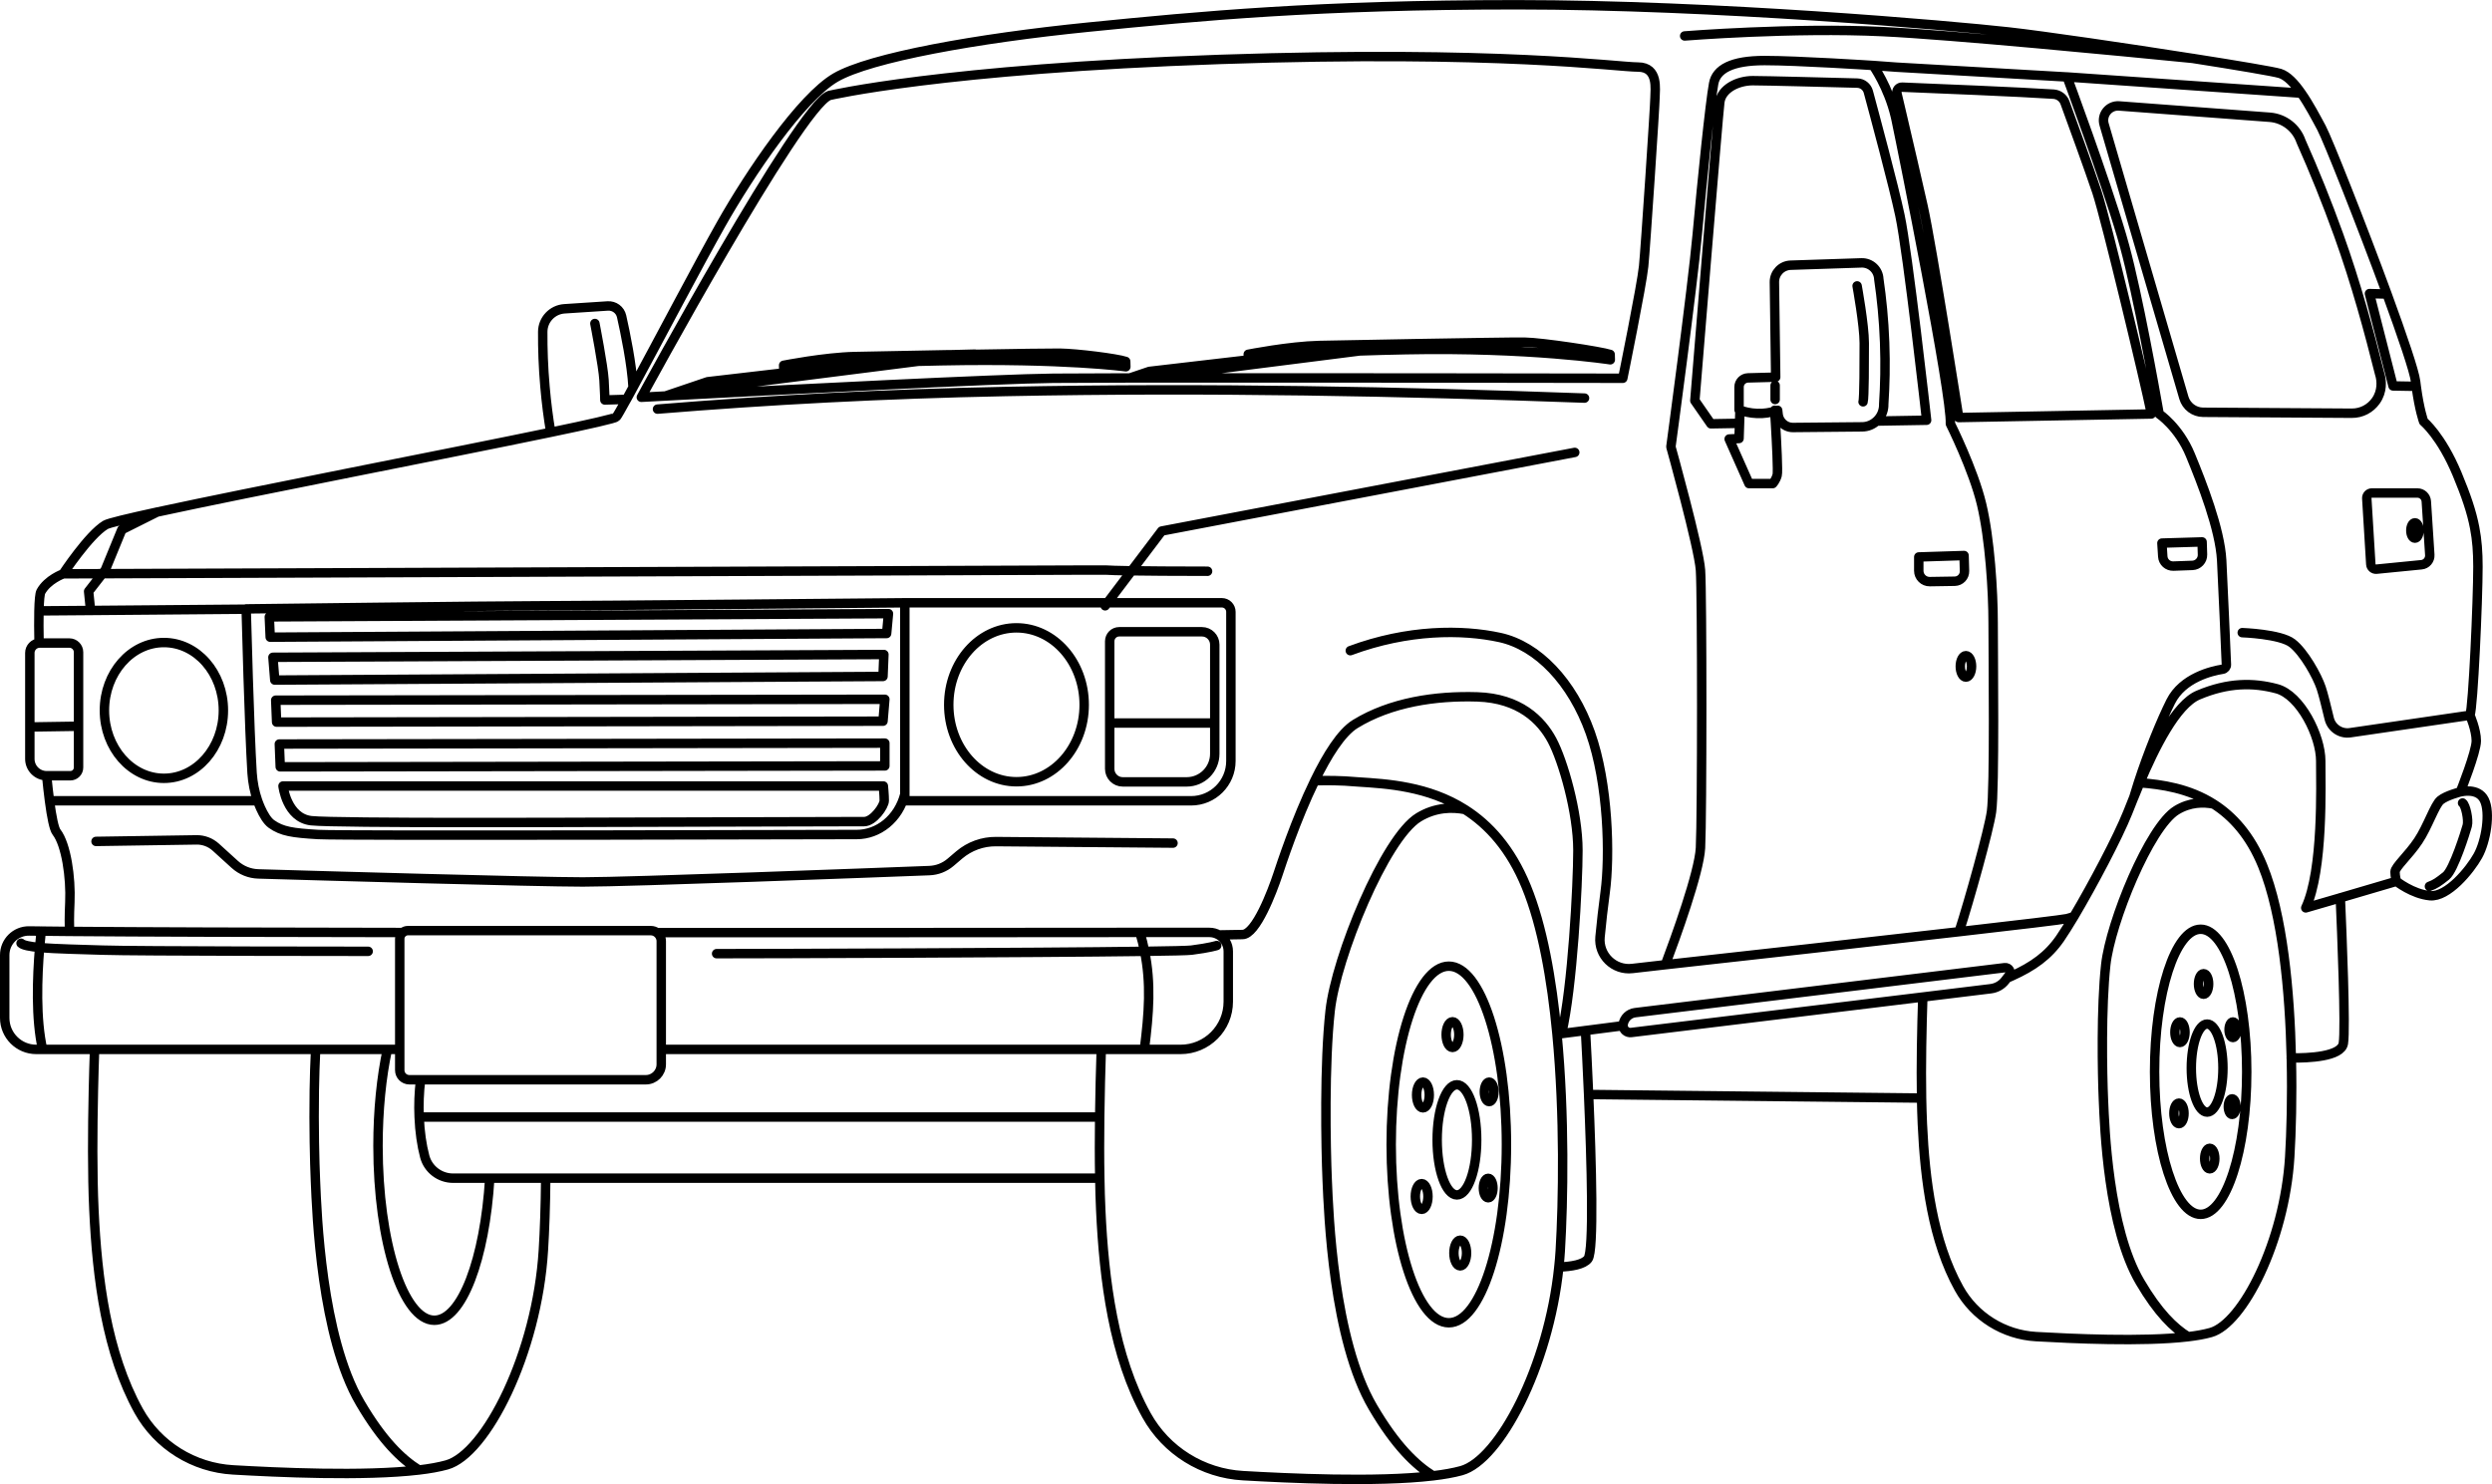
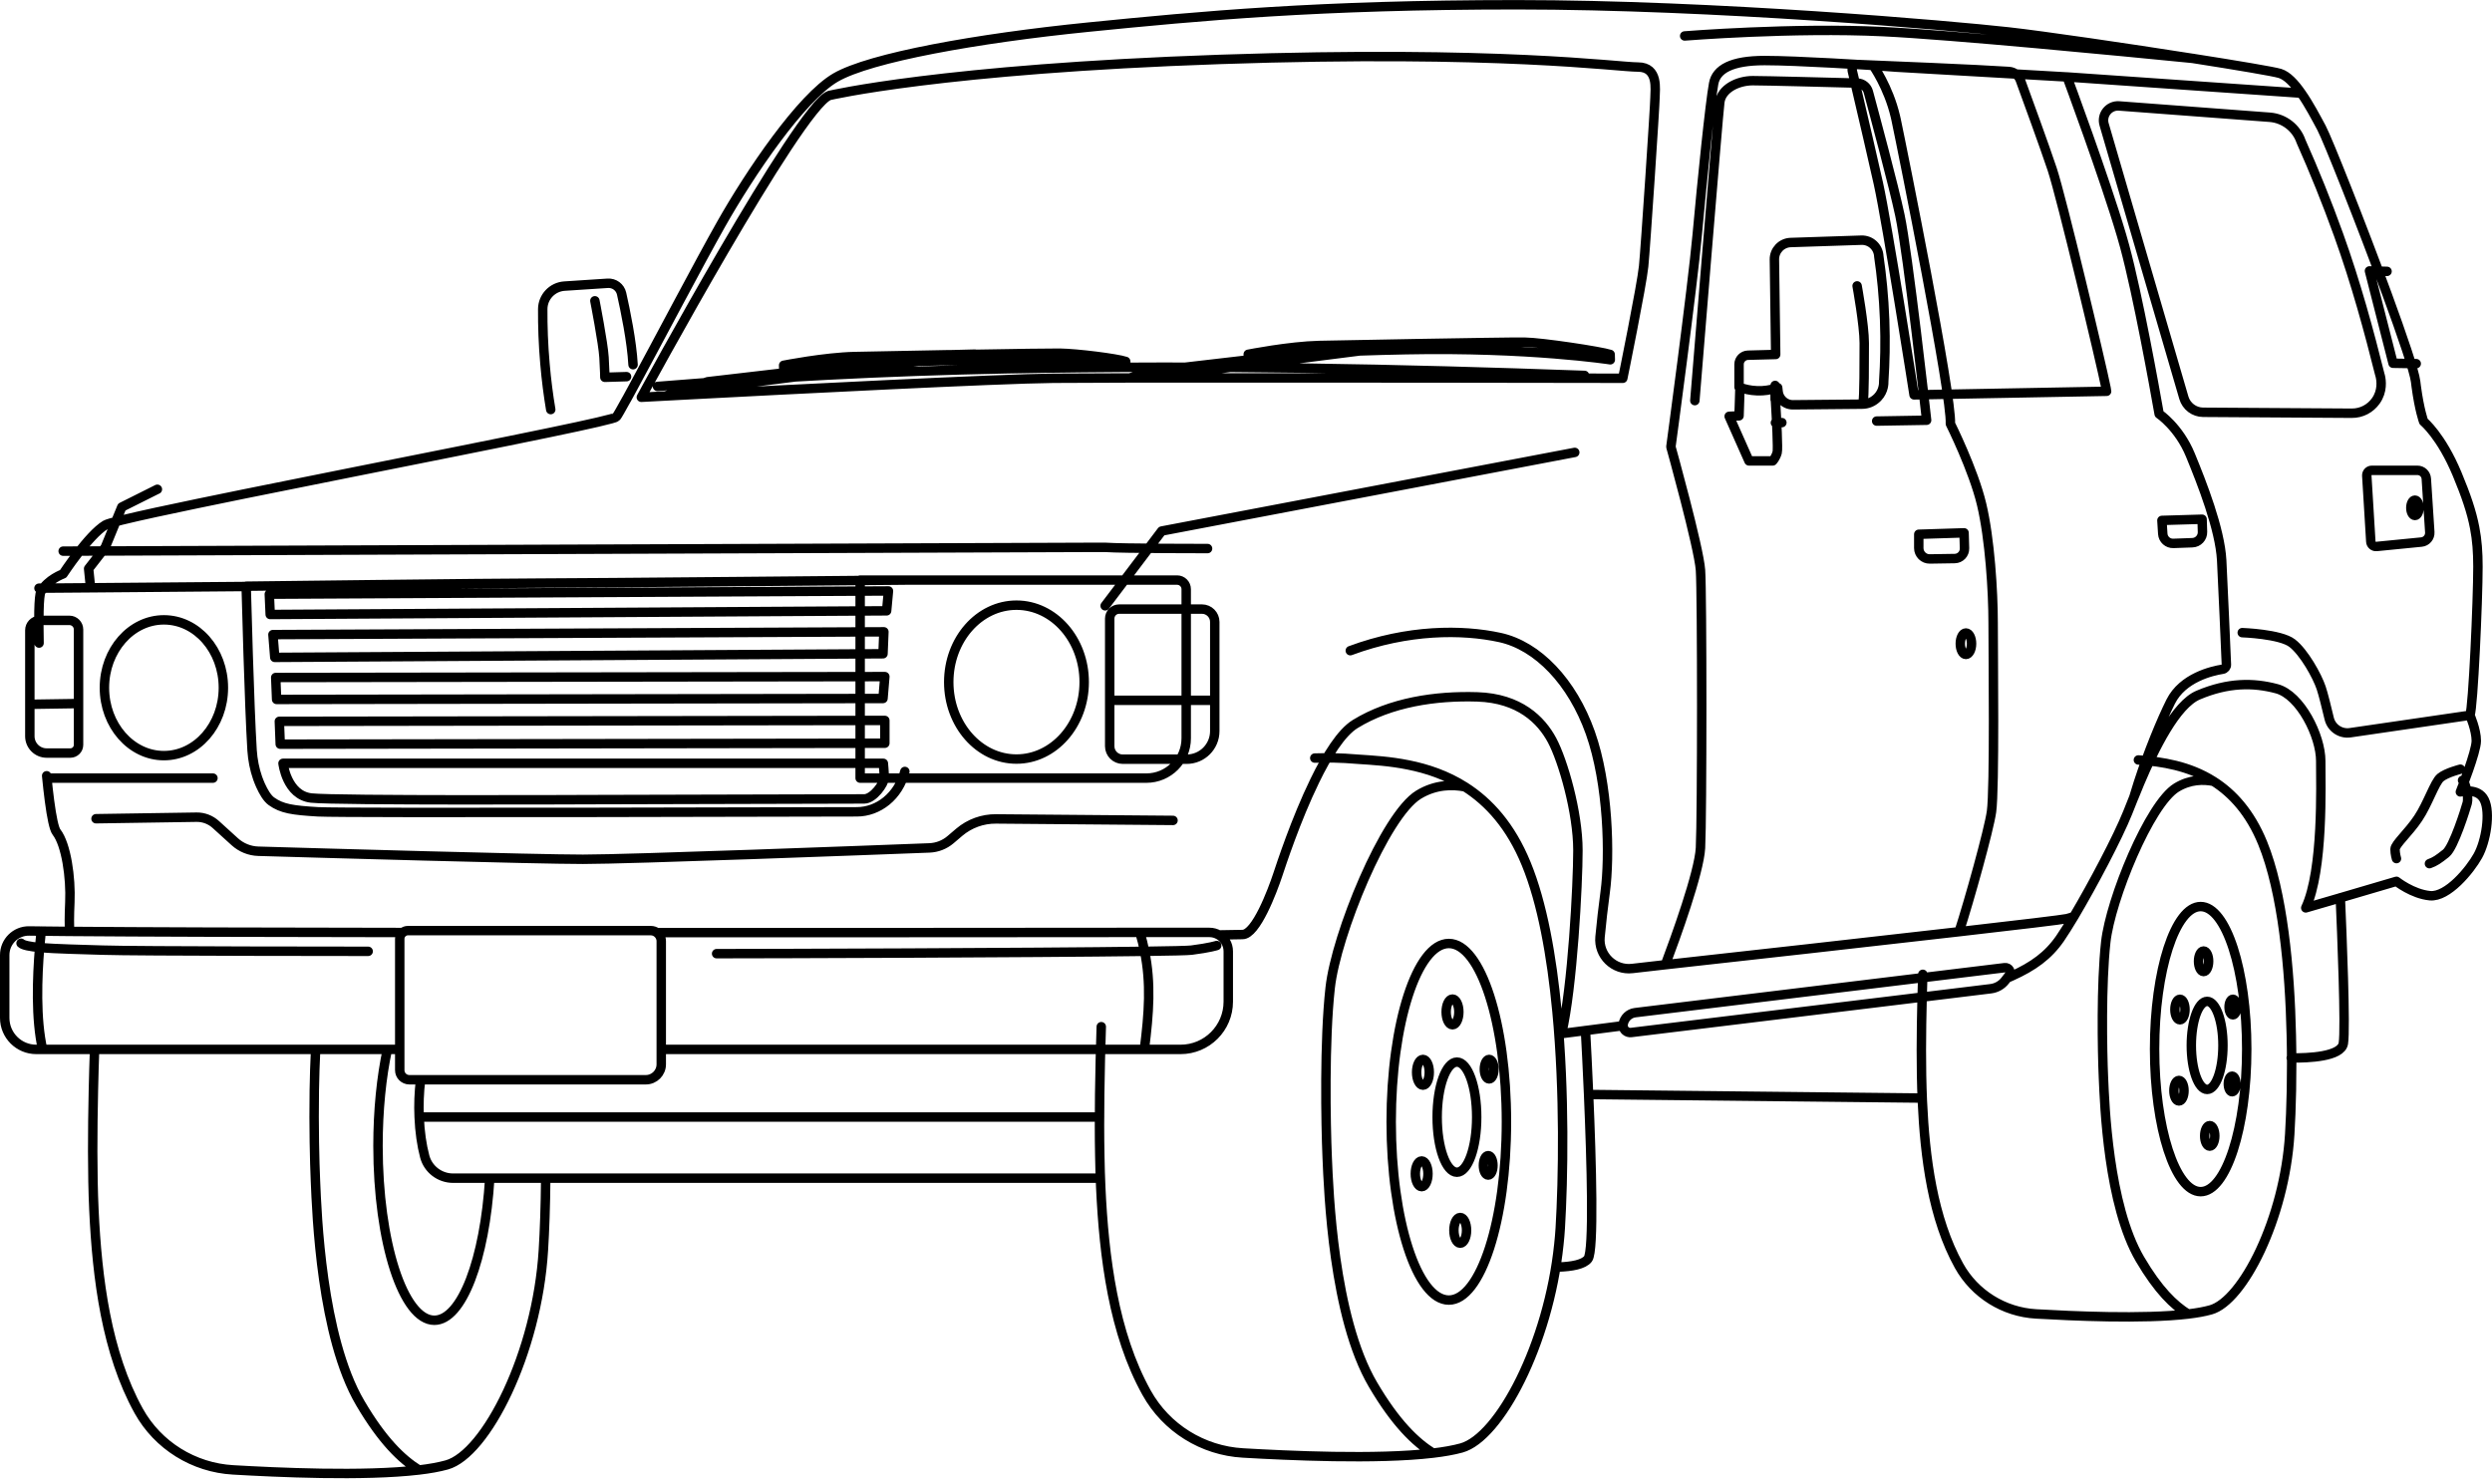
<svg xmlns="http://www.w3.org/2000/svg" id="_レイヤー_2" data-name="レイヤー 2" viewBox="0 0 501.9 298.95">
  <defs>
    <style>
      .cls-1 {
        fill: none;
        stroke: #000;
        stroke-linecap: round;
        stroke-linejoin: round;
        stroke-width: 1.9px;
      }
    </style>
  </defs>
  <g id="layer">
-     <path id="path" class="cls-1" d="m132.32,187.86c38.55.01,76.04-.02,97.26-.04,6.15,0,10.93,0,13.98,0,.7,0,1.35.18,1.92.51,1.14.65,1.9,1.89,1.9,3.3v10.14c0,5.31-4.3,9.62-9.62,9.62h-104.58m-52.07-23.55c-28.11-.03-52.81-.1-67.11-.22-2.14-.01-4.05-.04-5.7-.06-.89-.01-1.7-.02-2.43-.03-2.71-.04-4.92,2.14-4.92,4.85v12.66c0,3.51,2.84,6.35,6.35,6.35h73.21m-66.51-23.77c-.04-1.14-.06-3.08.07-5.89.22-4.93-.73-11.61-2.69-14.12-.49-.63-.97-2.96-1.41-6.29-.2-1.5-.39-3.21-.57-5.05m317.5,50.35h-.04c-2.74.36-5.27.68-7.52.97-1.79.23-3.41.44-4.83.62,2.19-9.22,3.29-30.07,3.29-36.92,0-7.66-3.01-18.05-5.2-22.16-2.19-4.1-6.57-8.47-15.04-8.75-8.48-.27-17.51,1.1-24.62,5.47-2.81,1.73-5.66,6.31-8.14,11.43-3.82,7.84-6.79,16.95-7.45,18.93-1.09,3.28-4.38,12.04-7.11,12.04-.97,0-2.8.03-4.76.08m158.75,8.7c.32-.13.65-.27.96-.42,4.28-1.94,7.31-4.08,9.73-7.59.76-1.11,1.72-2.64,2.78-4.41,3.78-6.37,8.84-15.95,10.82-20.89.35-.89.77-1.94,1.24-3.11h.01c.37-.93.77-1.91,1.2-2.93,2.95-6.96,7.28-15.78,11.78-17.67,6-2.54,11.07-2.54,15.81-1.27s8.85,9.49,8.85,14.55c0,4.74.55,21.98-3.02,29.59,2.48-.72,4.84-1.41,6.98-2.03,6.69-1.96,11.29-3.32,11.29-3.32,0,0,3.22,2.57,6.76,2.9,3.54.32,8.04-5.15,9.65-8.05,1.61-2.89,2.57-8.68,1.28-11.25-1.25-2.52-4.67-1.65-4.82-1.61.1-.25,3.21-8.08,3.21-10.29s-1.28-5.15-1.28-5.15c.64-1.61,1.61-23.15,1.61-29.91,0-2.94-.18-5.39-.66-7.86-.61-3.2-1.71-6.44-3.52-10.79-3.22-7.72-6.76-10.61-6.76-10.61,0,0-.85-2.28-1.49-7.08-.04-.31-.07-.63-.12-.96-.24-2.05-2.69-9.24-5.76-17.63-5.14-13.99-12.01-31.3-13.21-33.51-1.04-1.92-2.46-4.67-4.06-6.95-1.35-1.95-2.83-3.54-4.3-3.99-1.29-.39-8.53-1.61-17.46-3.01h-.02c-13.27-2.09-30.28-4.58-37.2-5.35-11.58-1.29-59.17-5.47-99.05-5.47s-63.69,2.25-86.2,4.5c-22.51,2.26-44.02,6.13-50.97,10.16-6.94,4.04-17.26,19.28-23.08,29.59-4.25,7.51-12.89,23.94-17.71,32.83-.48.89-.92,1.69-1.31,2.41h-.01c-1.09,1.98-1.82,3.27-2.05,3.54-.25.3-5.37,1.46-13.21,3.09-20.69,4.31-60.32,11.96-79.22,16.06h-.02c-5.92,1.29-9.81,2.22-10.44,2.6-3.36,2.01-8.52,9.86-8.52,9.86,0,0-3.13,1.12-4.48,3.59-.21.39-.34,1.78-.39,3.87-.04,1.74-.03,3.96.02,6.48m443.73-2.1s7.69.26,10.07,2.12c2.39,1.85,5.03,6.62,5.83,9.01.43,1.29,1.09,3.97,1.61,6.16.45,1.91,2.28,3.15,4.22,2.87l24.13-3.52m-79.76,40.53c-.44.16-.9.31-1.37.43-.8.2-9.68,1.26-21.75,2.64-9.05,1.04-19.89,2.27-30.44,3.45s-20.81,2.32-28.72,3.2c-2.56.29-4.78.54-6.66.76-3.7.44-6.86-2.65-6.5-6.36.27-2.8.62-6.03,1.03-8.99.99-7.28.66-21.85-2.98-32.11-3.65-10.27-10.6-17.55-18.21-19.21-7.62-1.66-18.55-1.66-30.14,2.65m56.56,76.92l58.74-7.15,13.68-1.67c1.16-.14,2.22-.74,2.93-1.67l.36-.47.25-.33.16-.21c.53-.69-.03-1.67-.88-1.56l-74.43,9.06c-1.23.15-2.21,1.1-2.41,2.32-.02.1-.03.21-.02.31.04.82.77,1.47,1.62,1.37Zm66.06-20.31c2.05-6.32,5.99-20.45,6.52-24.16.66-4.64.33-31.79.33-38.08s-.66-16.89-2.32-23.84c-1.65-6.95-6.29-16.23-6.29-16.23.33-5.62-9.6-54.96-10.93-61.25l-.15-.66c-1.4-5.95-4.48-10.27-4.48-10.27,0,0-15.23-.99-21.86-.99s-9.72,1.71-10.26,4.64c-.74,3.99-2.32,19.53-3.31,30.46-1,10.92-5.3,42.71-5.3,42.71,0,0,5.63,20.2,5.96,24.84.33,4.63.33,49.66,0,55.95-.26,4.97-5.06,18.18-7.07,23.53m94.34-33.72s.01-.01.01-.01c.28-.96.58-1.94.91-2.94,1.96-6.05,4.63-12.57,6.51-16.32,2.41-4.83,8.3-6.19,10.46-6.53.45-.07.78-.47.76-.93-.14-3.31-.67-15.6-.95-21.02-.34-6.29-3.98-15.56-6.3-21.19s-6.29-8.28-6.29-8.28c0,0-.05-.27-.14-.77-.72-4.09-4.16-23.27-6.81-33-.19-.68-.39-1.42-.62-2.19-3.4-11.55-10.97-31.92-10.97-31.92l-34.44-1.98-4.63-.34m-145.47,62.95c-1.43-.01-2.81-.01-4.14,0h-.9c-6.39.01-11.5.03-14.61.06-11.08.11-53.41,2.27-72.96,3.3-1.95.1-3.67.19-5.11.27m97.73-3.63c34.34-.05,95.04.06,95.04.06,0,0,3.82-18.73,4.2-22.55s2.29-32.5,2.29-34.03.77-6.11-3.43-6.11-27.92-3.45-84.11-1.54c-56.21,1.92-78.76,7.27-78.76,7.27-6.12,2.29-37.86,60.79-37.86,60.79,0,0,1.81-.1,4.89-.26M463.49,18.77l-47.16-3.27m25.4-3.73h-.02c-14.91-1.48-48.54-4.73-62.43-5.4-18.09-.88-39.98.87-39.98.87m100.54,72.89c.51,1.72,2.09,2.91,3.88,2.92l29.91.19c2.05.02,3.79-.98,4.86-2.47,1.42-1.98,1.12-4.13.91-5.01-.05-.2-.09-.34-.11-.39-2.11-8.46-4.81-18.42-8.28-28.05-2.42-6.72-4.97-13-7.57-18.83-.94-2.74-3.42-4.65-6.3-4.87l-30.35-2.28c-2.03-.15-3.59,1.78-3.01,3.73l6.28,21.54,9.78,33.52Zm-80.96,5l-1.3.02m20.39-.33l10.06-.17s-3.77-33.75-5.38-41.29c-1.32-6.18-5.06-20.05-6.36-24.88-.28-1-1.17-1.71-2.21-1.74-4.9-.13-18.56-.49-21.06-.49-3.05,0-6.28,1.62-6.64,4.31s-5.03,60.14-5.03,60.14l3.24,4.67,5.76-.1m36.97-43.71c1.79,8.08,7.18,42.55,7.18,42.55l38.78-.72c0-.07-.04-.28-.1-.61-1-5.05-9-38.53-10.85-44.09-1.57-4.7-5.06-14.26-6.43-18.01-.36-.97-1.26-1.64-2.29-1.71-5.98-.41-25.18-1.2-30.49-1.41-.69-.03-1.21.61-1.06,1.28.23,1,.59,2.5,1.01,4.3,1.27,5.39,3.13,13.42,4.25,18.42Zm-205.08,79.86v39.89h57.65c4.43,0,8.02-3.59,8.02-8.02v-30.04c0-1.01-.82-1.83-1.82-1.83h-63.85Zm-130.35,39.89H9.97m-2.12-38.26l10.39-.08,31.34-.26m193.63-7.64s-17.39,0-20.52-.24h-3.61s-198.46.73-198.46.73l-7.9.03m18.98-12.46h-.02l-7.15,3.58-3.33,8.12-.58.73-2.77,3.56.39,3.85m1.1,46.52l20.25-.31c1.43-.02,2.81.51,3.87,1.47l3.82,3.47c1.31,1.19,2.99,1.87,4.75,1.92,11.51.34,55.91,1.62,65.38,1.62s58.31-1.85,69.77-2.29c1.57-.06,3.06-.64,4.26-1.66l1.76-1.5c2.07-1.75,4.7-2.71,7.41-2.68l35.64.3m-54.01-48.41s-65.44.61-73.93.61-58.73.62-58.73.62v.06c.04,1.33.63,24.18,1.19,33.02.13,1.9.49,3.78,1.12,5.58.18.49.37.98.58,1.45.6,1.33,1.35,2.61,2.2,3.22,2.12,1.51,4.24,1.81,9.39,2.12,5.16.3,103.66,0,108.51,0,4.32,0,8.41-3.14,9.67-8.13m22.48-33.5c-7.53,0-13.64,6.94-13.64,15.5s6.11,15.5,13.64,15.5,13.64-6.94,13.64-15.5-6.1-15.5-13.64-15.5Zm-171.71,2.96c-6.61,0-11.98,6.12-11.98,13.67s5.37,13.68,11.98,13.68,11.98-6.12,11.98-13.68-5.36-13.67-11.98-13.67Zm-17.19,1.95c0-1.02-.83-1.85-1.85-1.85h-5.97s-.09,0-.13.01c-1.03.06-1.86.92-1.86,1.98v21.35c0,1.87,1.52,3.39,3.39,3.39h4.76c.92,0,1.66-.74,1.66-1.66v-23.22Zm0,14.91l-7.2.11-2.6.04m238.64-16.59c0-1.43-1.16-2.59-2.58-2.59h-16.67c-1.06,0-1.91.86-1.91,1.92v25.7c0,1.44,1.17,2.62,2.62,2.62h12.88c3.13,0,5.66-2.54,5.66-5.66v-21.99Zm0,15.79h-21.16m-169.26-21.38l.18,4.09,124.15-.74.37-4-124.7.65Zm.73,8.14l.37,4.59,122.5-.73.18-4.42-123.05.56Zm.56,8.64l.18,4.42,122.13-.19.37-4.41-122.68.18Zm.73,8.83l.18,4.6,121.77-.19v-4.59l-121.95.18Zm.74,8.46s.73,6.44,5.7,6.99c4.96.55,56.83.32,56.83.32,0,0,52.68-.14,54.52-.14s4.04-3.12,4.04-4.23-.18-2.94-.18-2.94H57Zm262.13-78.14c-36.64-1.33-74.92-2.15-116.6-1.33-24.46.48-47.86,1.73-70.11,3.55m363.11,77.1s-2.84.72-4.01,1.69c-1.17.98-2.53,5.26-4.48,8.18-1.95,2.93-4.67,5.26-4.67,6.24s.29,1.9.29,1.9m6.64,1.02c1.15-.42,1.77-.84,3.34-2.09,1.56-1.25,3.96-8.97,4.27-10.11.32-1.15-.31-4.17-.94-4.59m-109.52-49.56v2.78c0,1.22,1,2.21,2.22,2.19l5.03-.08c1.11-.02,1.99-.94,1.96-2.05l-.09-3.13-9.12.29Zm48.97-2.79l.17,2.7c.07,1.12,1.02,1.97,2.14,1.93l3.83-.14c1.16-.04,2.07-1.02,2.03-2.18l-.08-2.55-8.09.24Zm45.34-50.17l-3.54-.09,4.12,16.13.63,2.47,4.67.08m-366.83-12.66s1.67,8.54,1.84,11.39.17,4.02.17,4.02l4.36-.13h.01m1.31-2.41c-.25-4.65-1.56-11-2.31-14.32-.29-1.29-1.48-2.17-2.8-2.08-2.9.19-5.81.38-8.71.57-2.44.16-4.35,2.18-4.37,4.62-.02,3.45.1,7.15.45,11.07.28,3.25.68,6.32,1.16,9.18m242.96-3.79c1.45.06,2.67-.18,3.55-.44.22-.06.42-.13.6-.19l.09.8c.07.65.35,1.23.76,1.68.56.62,1.36.99,2.25.98l13.89-.13c1.14,0,2.17-.45,2.94-1.17.07-.06.14-.13.21-.2,1.27-1.32,1.23-2.93,1.22-3.21.25-3.76.35-7.92.18-12.43-.17-4.65-.61-8.92-1.17-12.74-.07-1.88-1.65-3.35-3.52-3.28l-14.24.47c-1.84.06-3.29,1.58-3.27,3.42l.26,19.13-5.58.15c-1,.03-1.8.84-1.8,1.84v4.59l.18.06c.82.3,2.01.62,3.45.67Zm-3.45-.73v.06l-.08,2.66-.1,3.06-1.99.1,3.99,8.98h4.78s.6-.6.9-1.7c.19-.7-.11-6.49-.35-10.56-.05-.88-.1-1.66-.15-2.31,0-.07-.01-.13-.01-.2m119.26,17.75l.81,13.27c.03.6.56,1.05,1.15.99l9.04-.89c1.01-.09,1.76-.98,1.69-1.99l-.7-10.78c-.07-.95-.85-1.68-1.79-1.68h-9.19c-.58,0-1.04.49-1.01,1.08Zm-80.74,31.68c-.62,0-1.13.97-1.13,2.16s.51,2.17,1.13,2.17,1.14-.97,1.14-2.17-.51-2.16-1.14-2.16Zm90.44-26.76c-.46,0-.83.7-.83,1.55s.37,1.55.83,1.55.82-.7.82-1.55-.37-1.55-.82-1.55Zm-99.12,95.52c-.21,6.27-.37,13.72-.25,20.36.03,1.81.09,3.55.16,5.2.52,11.34,2.07,23.59,7.38,33.14,3.16,5.69,9.04,9.34,15.53,9.71,7.07.4,21.49,1.1,30.6.02,1.75-.21,3.3-.48,4.57-.84,6.46-1.79,14.88-18.4,15.91-35.38.3-4.92.51-12.07.32-19.93-.3-13.4-1.74-28.85-5.78-38.73-2.51-6.14-6.05-9.99-9.87-12.42-5-3.18-10.49-3.95-14.86-4.29-.1,0-.19-.01-.29-.02m15.15,4.31c-2.05-.41-4.76-.4-7.47,1.25-5.46,3.33-13.3,22.56-14.25,31.11-.95,8.55-.71,21.85-.47,27.32.24,5.46.95,25.65,7.36,36.57,3.66,6.24,6.85,9.3,9.68,11.05m2.54-82.08c-5.12,0-9.28,12.86-9.28,28.71s4.16,28.72,9.28,28.72,9.28-12.86,9.28-28.72-4.16-28.71-9.28-28.71Zm1.31,19.1c-1.76,0-3.19,3.97-3.19,8.87s1.43,8.87,3.19,8.87,3.18-3.97,3.18-8.87-1.43-8.87-3.18-8.87Zm.52,25.02c-.56,0-1.02.93-1.02,2.08s.46,2.07,1.02,2.07,1.02-.93,1.02-2.07-.45-2.08-1.02-2.08Zm-1.24-35.17c-.56,0-1.02.93-1.02,2.07s.46,2.08,1.02,2.08,1.02-.93,1.02-2.08-.45-2.07-1.02-2.07Zm-4.76,9.72c-.56,0-1.02.93-1.02,2.08s.46,2.07,1.02,2.07,1.02-.93,1.02-2.07-.45-2.08-1.02-2.08Zm-.2,16.35c-.57,0-1.02.93-1.02,2.07s.45,2.08,1.02,2.08,1.02-.93,1.02-2.08-.46-2.07-1.02-2.07Zm10.87-16.35c-.43,0-.78.71-.78,1.57s.35,1.58.78,1.58.77-.71.77-1.58-.35-1.57-.77-1.57Zm-.16,15.49c-.43,0-.77.71-.77,1.57s.34,1.58.77,1.58.77-.71.77-1.58-.34-1.57-.77-1.57Zm-227.76-9.96c-.14,4.23-.26,8.91-.32,13.63-.05,4.16-.06,8.36.02,12.32.03,2.2.1,4.32.19,6.33.65,14.19,2.59,29.51,9.24,41.46,3.95,7.11,11.29,11.67,19.42,12.13,8.84.51,26.87,1.38,38.26.03,2.2-.26,4.14-.6,5.73-1.04,7.66-2.13,17.54-20.94,19.62-41.01.12-1.08.21-2.17.28-3.26.6-9.95.91-27.22-.66-43.68-1.05-11.08-2.95-21.8-6.18-29.68-3.14-7.68-7.55-12.49-12.34-15.54-3.71-2.36-7.65-3.66-11.38-4.41-3.73-.76-7.25-.96-10.14-1.15-3.81-.33-6.25-.3-8.74-.24m30.26,5.8c-2.56-.5-5.95-.49-9.34,1.57-6.83,4.16-16.64,28.22-17.82,38.92-1.19,10.69-.89,27.33-.6,34.16.3,6.83,1.19,32.08,9.21,45.74,4.58,7.8,8.58,11.63,12.1,13.82m3.19-102.66c-6.41,0-11.61,16.08-11.61,35.92s5.2,35.91,11.61,35.91,11.6-16.08,11.6-35.91-5.19-35.92-11.6-35.92Zm1.63,23.89c-2.2,0-3.98,4.97-3.98,11.09s1.78,11.1,3.98,11.1,3.98-4.97,3.98-11.1-1.78-11.09-3.98-11.09Zm.66,31.3c-.7,0-1.27,1.16-1.27,2.59s.57,2.6,1.27,2.6,1.28-1.16,1.28-2.6-.57-2.59-1.28-2.59Zm-1.55-44c-.71,0-1.28,1.16-1.28,2.6s.57,2.59,1.28,2.59,1.28-1.16,1.28-2.59-.58-2.6-1.28-2.6Zm-5.95,12.16c-.71,0-1.28,1.17-1.28,2.6s.57,2.6,1.28,2.6,1.27-1.17,1.27-2.6-.57-2.6-1.27-2.6Zm-.26,20.45c-.71,0-1.28,1.16-1.28,2.59s.57,2.6,1.28,2.6,1.27-1.16,1.27-2.6-.57-2.59-1.27-2.59Zm13.59-20.45c-.53,0-.97.88-.97,1.97s.44,1.97.97,1.97.97-.88.97-1.97-.43-1.97-.97-1.97Zm-.19,19.38c-.54,0-.97.88-.97,1.97s.43,1.96.97,1.96.96-.88.96-1.96-.43-1.97-.96-1.97ZM19.05,211.38c-.09,2.61-.18,5.4-.24,8.28-.18,8.07-.23,16.81.1,24,.64,13.88,2.54,28.86,9.03,40.56,3.87,6.96,11.06,11.42,19.01,11.87,8.64.5,26.29,1.34,37.43.02h0c2.14-.25,4.04-.59,5.59-1.02,7.91-2.19,18.21-22.51,19.47-43.3.24-3.86.42-8.85.47-14.46m-46.34-25.95c-.14,2.68-.22,5.5-.27,8.28-.11,7.28.06,14.33.23,18.18.29,6.69,1.16,31.39,9.01,44.76,4.47,7.62,8.38,11.37,11.83,13.51h0m-6.35-84.73c-1.2,5.57-1.89,12.25-1.89,19.44,0,19.4,5.08,35.13,11.35,35.13,5.55,0,10.17-12.33,11.16-28.62m-13.93-19.83c-.31,2.52-.4,5.08-.29,7.51.12,2.95.52,5.7,1.12,7.95.68,2.58,3.04,4.37,5.71,4.37h130.22m92.48,17.9c2.54-.09,5.01-.5,5.88-1.65,1.22-1.63.71-19.43.12-33.11-.23-5.31-.47-10.01-.63-12.89m142.14,5.53c3.46.04,10.05-.23,10.5-2.92.49-2.96-.29-22.21-.61-29.35m-249.89,44.17H84.44M375.23,80.94c.24-.72.24-8.22.24-11.83s-1.44-11.52-1.44-11.52m-16.51,20.05v2.84m-127.04,130.9c.94-7.36,1.36-13.29.05-19.75-.25-1.24-.56-2.51-.95-3.81m-221.28-.27c-.11.98-.22,2.1-.32,3.31-.5,6.01-.8,14.41.6,20.52m124.6-21.8c0-.7-.34-1.32-.87-1.71-.35-.26-.78-.41-1.25-.41h-48.9c-.4,0-.76.14-1.04.38-.37.29-.61.75-.61,1.26v26.47c0,1.07.87,1.93,1.94,1.93h47.62c1.72,0,3.11-1.39,3.11-3.11v-24.81Zm-128.94.42c.41.41,1.82.67,3.74.86,3.48.32,8.65.38,12.67.53,6.24.23,53.5.24,53.5.24m70.18.47c9.54,0,63.88-.16,86.2-.47,5.25-.07,8.74-.15,9.44-.24,3.7-.47,5.08-.93,5.08-.93m141.96,30.73l-67.04-.72m-124.07-149.08l-11.09,1.4-41.63,5.28-4,1.42m56.73-8.1l.45-.06-5.36.14m-.41,0l-1.93.05-14.26,1.66s-.04,0-.05.01l-31.83,3.7-8.45,2.86h-.01m50.75-6.97c1.52-.04,3.11-.08,4.78-.11,24.82-.49,37.16,1.21,37.16,1.21l-.03-1.08c-1.84-.61-9.74-1.6-13.26-1.66-1.62-.02-9.22.09-17.55.24h-.01c-1.62.02-3.27.05-4.9.08-.14,0-.27,0-.41,0-8.07.14-15.78.29-18.46.36-6.04.13-14.3,1.76-14.3,1.76l.02,1s4.62-.81,16.55-1.41m57.39,2.94h0l.35-.13,41.7-5.29,11.49-1.45-7.71.21-16.61,1.93h-.07l-.15.02-29.3,3.41-3.85,1.3h-.02m46.22-5.42c2.8-.09,5.9-.19,9.33-.25,24.81-.49,41.15,2.03,41.15,2.03l-.03-1.08c-1.84-.61-13.74-2.42-17.26-2.47-1.88-.03-11.89.13-21.7.3-8.49.15-16.83.31-19.63.37-6.04.14-14.3,1.77-14.3,1.77l.02,1s2.72-.48,9.37-.96c.07-.01.15-.01.22-.02m56.15,19.75l-83.19,15.84-11.39,15.06" />
+     <path id="path" class="cls-1" d="m132.32,187.86c38.55.01,76.04-.02,97.26-.04,6.15,0,10.93,0,13.98,0,.7,0,1.35.18,1.92.51,1.14.65,1.9,1.89,1.9,3.3v10.14c0,5.31-4.3,9.62-9.62,9.62h-104.58m-52.07-23.55c-28.11-.03-52.81-.1-67.11-.22-2.14-.01-4.05-.04-5.7-.06-.89-.01-1.7-.02-2.43-.03-2.71-.04-4.92,2.14-4.92,4.85v12.66c0,3.51,2.84,6.35,6.35,6.35h73.21m-66.51-23.77c-.04-1.14-.06-3.08.07-5.89.22-4.93-.73-11.61-2.69-14.12-.49-.63-.97-2.96-1.41-6.29-.2-1.5-.39-3.21-.57-5.05m317.5,50.35h-.04c-2.74.36-5.27.68-7.52.97-1.79.23-3.41.44-4.83.62,2.19-9.22,3.29-30.07,3.29-36.92,0-7.66-3.01-18.05-5.2-22.16-2.19-4.1-6.57-8.47-15.04-8.75-8.48-.27-17.51,1.1-24.62,5.47-2.81,1.73-5.66,6.31-8.14,11.43-3.82,7.84-6.79,16.95-7.45,18.93-1.09,3.28-4.38,12.04-7.11,12.04-.97,0-2.8.03-4.76.08m158.75,8.7c.32-.13.65-.27.96-.42,4.28-1.94,7.31-4.08,9.73-7.59.76-1.11,1.72-2.64,2.78-4.41,3.78-6.37,8.84-15.95,10.82-20.89.35-.89.77-1.94,1.24-3.11h.01c.37-.93.77-1.91,1.2-2.93,2.95-6.96,7.28-15.78,11.78-17.67,6-2.54,11.07-2.54,15.81-1.27s8.85,9.49,8.85,14.55c0,4.74.55,21.98-3.02,29.59,2.48-.72,4.84-1.41,6.98-2.03,6.69-1.96,11.29-3.32,11.29-3.32,0,0,3.22,2.57,6.76,2.9,3.54.32,8.04-5.15,9.65-8.05,1.61-2.89,2.57-8.68,1.28-11.25-1.25-2.52-4.67-1.65-4.82-1.61.1-.25,3.21-8.08,3.21-10.29s-1.28-5.15-1.28-5.15c.64-1.61,1.61-23.15,1.61-29.91,0-2.94-.18-5.39-.66-7.86-.61-3.2-1.71-6.44-3.52-10.79-3.22-7.72-6.76-10.61-6.76-10.61,0,0-.85-2.28-1.49-7.08-.04-.31-.07-.63-.12-.96-.24-2.05-2.69-9.24-5.76-17.63-5.14-13.99-12.01-31.3-13.21-33.51-1.04-1.92-2.46-4.67-4.06-6.95-1.35-1.95-2.83-3.54-4.3-3.99-1.29-.39-8.53-1.61-17.46-3.01h-.02c-13.27-2.09-30.28-4.58-37.2-5.35-11.58-1.29-59.17-5.47-99.05-5.47s-63.69,2.25-86.2,4.5c-22.51,2.26-44.02,6.13-50.97,10.16-6.94,4.04-17.26,19.28-23.08,29.59-4.25,7.51-12.89,23.94-17.71,32.83-.48.89-.92,1.69-1.31,2.41h-.01c-1.09,1.98-1.82,3.27-2.05,3.54-.25.3-5.37,1.46-13.21,3.09-20.69,4.31-60.32,11.96-79.22,16.06h-.02c-5.92,1.29-9.81,2.22-10.44,2.6-3.36,2.01-8.52,9.86-8.52,9.86,0,0-3.13,1.12-4.48,3.59-.21.39-.34,1.78-.39,3.87-.04,1.74-.03,3.96.02,6.48m443.73-2.1s7.69.26,10.07,2.12c2.39,1.85,5.03,6.62,5.83,9.01.43,1.29,1.09,3.97,1.61,6.16.45,1.91,2.28,3.15,4.22,2.87l24.13-3.52m-79.76,40.53c-.44.16-.9.31-1.37.43-.8.2-9.68,1.26-21.75,2.64-9.05,1.04-19.89,2.27-30.44,3.45s-20.81,2.32-28.72,3.2c-2.56.29-4.78.54-6.66.76-3.7.44-6.86-2.65-6.5-6.36.27-2.8.62-6.03,1.03-8.99.99-7.28.66-21.85-2.98-32.11-3.65-10.27-10.6-17.55-18.21-19.21-7.62-1.66-18.55-1.66-30.14,2.65m56.56,76.92l58.74-7.15,13.68-1.67c1.16-.14,2.22-.74,2.93-1.67l.36-.47.25-.33.16-.21c.53-.69-.03-1.67-.88-1.56l-74.43,9.06c-1.23.15-2.21,1.1-2.41,2.32-.02.1-.03.21-.02.31.04.82.77,1.47,1.62,1.37Zm66.06-20.31c2.05-6.32,5.99-20.45,6.52-24.16.66-4.64.33-31.79.33-38.08s-.66-16.89-2.32-23.84c-1.65-6.95-6.29-16.23-6.29-16.23.33-5.62-9.6-54.96-10.93-61.25l-.15-.66c-1.4-5.95-4.48-10.27-4.48-10.27,0,0-15.23-.99-21.86-.99s-9.72,1.71-10.26,4.64c-.74,3.99-2.32,19.53-3.31,30.46-1,10.92-5.3,42.71-5.3,42.71,0,0,5.63,20.2,5.96,24.84.33,4.63.33,49.66,0,55.95-.26,4.97-5.06,18.18-7.07,23.53m94.34-33.72s.01-.01.01-.01c.28-.96.58-1.94.91-2.94,1.96-6.05,4.63-12.57,6.51-16.32,2.41-4.83,8.3-6.19,10.46-6.53.45-.07.78-.47.76-.93-.14-3.31-.67-15.6-.95-21.02-.34-6.29-3.98-15.56-6.3-21.19s-6.29-8.28-6.29-8.28c0,0-.05-.27-.14-.77-.72-4.09-4.16-23.27-6.81-33-.19-.68-.39-1.42-.62-2.19-3.4-11.55-10.97-31.92-10.97-31.92l-34.44-1.98-4.63-.34m-145.47,62.95c-1.43-.01-2.81-.01-4.14,0h-.9c-6.39.01-11.5.03-14.61.06-11.08.11-53.41,2.27-72.96,3.3-1.95.1-3.67.19-5.11.27m97.73-3.63c34.34-.05,95.04.06,95.04.06,0,0,3.82-18.73,4.2-22.55s2.29-32.5,2.29-34.03.77-6.11-3.43-6.11-27.92-3.45-84.11-1.54c-56.21,1.92-78.76,7.27-78.76,7.27-6.12,2.29-37.86,60.79-37.86,60.79,0,0,1.81-.1,4.89-.26M463.49,18.77l-47.16-3.27m25.4-3.73h-.02c-14.91-1.48-48.54-4.73-62.43-5.4-18.09-.88-39.98.87-39.98.87m100.54,72.89c.51,1.72,2.09,2.91,3.88,2.92l29.91.19c2.05.02,3.79-.98,4.86-2.47,1.42-1.98,1.12-4.13.91-5.01-.05-.2-.09-.34-.11-.39-2.11-8.46-4.81-18.42-8.28-28.05-2.42-6.72-4.97-13-7.57-18.83-.94-2.74-3.42-4.65-6.3-4.87l-30.35-2.28c-2.03-.15-3.59,1.78-3.01,3.73l6.28,21.54,9.78,33.52Zm-80.96,5l-1.3.02m20.39-.33l10.06-.17s-3.77-33.75-5.38-41.29c-1.32-6.18-5.06-20.05-6.36-24.88-.28-1-1.17-1.71-2.21-1.74-4.9-.13-18.56-.49-21.06-.49-3.05,0-6.28,1.62-6.64,4.31s-5.03,60.14-5.03,60.14m36.97-43.71c1.79,8.08,7.18,42.55,7.18,42.55l38.78-.72c0-.07-.04-.28-.1-.61-1-5.05-9-38.53-10.85-44.09-1.57-4.7-5.06-14.26-6.43-18.01-.36-.97-1.26-1.64-2.29-1.71-5.98-.41-25.18-1.2-30.49-1.41-.69-.03-1.21.61-1.06,1.28.23,1,.59,2.5,1.01,4.3,1.27,5.39,3.13,13.42,4.25,18.42Zm-205.08,79.86v39.89h57.65c4.43,0,8.02-3.59,8.02-8.02v-30.04c0-1.01-.82-1.83-1.82-1.83h-63.85Zm-130.35,39.89H9.97m-2.12-38.26l10.39-.08,31.34-.26m193.63-7.64s-17.39,0-20.52-.24h-3.61s-198.46.73-198.46.73l-7.9.03m18.98-12.46h-.02l-7.15,3.58-3.33,8.12-.58.73-2.77,3.56.39,3.85m1.1,46.52l20.25-.31c1.43-.02,2.81.51,3.87,1.47l3.82,3.47c1.31,1.19,2.99,1.87,4.75,1.92,11.51.34,55.91,1.62,65.38,1.62s58.31-1.85,69.77-2.29c1.57-.06,3.06-.64,4.26-1.66l1.76-1.5c2.07-1.75,4.7-2.71,7.41-2.68l35.64.3m-54.01-48.41s-65.44.61-73.93.61-58.73.62-58.73.62v.06c.04,1.33.63,24.18,1.19,33.02.13,1.9.49,3.78,1.12,5.58.18.49.37.98.58,1.45.6,1.33,1.35,2.61,2.2,3.22,2.12,1.51,4.24,1.81,9.39,2.12,5.16.3,103.66,0,108.51,0,4.32,0,8.41-3.14,9.67-8.13m22.48-33.5c-7.53,0-13.64,6.94-13.64,15.5s6.11,15.5,13.64,15.5,13.64-6.94,13.64-15.5-6.1-15.5-13.64-15.5Zm-171.71,2.96c-6.61,0-11.98,6.12-11.98,13.67s5.37,13.68,11.98,13.68,11.98-6.12,11.98-13.68-5.36-13.67-11.98-13.67Zm-17.19,1.95c0-1.02-.83-1.85-1.85-1.85h-5.97s-.09,0-.13.01c-1.03.06-1.86.92-1.86,1.98v21.35c0,1.87,1.52,3.39,3.39,3.39h4.76c.92,0,1.66-.74,1.66-1.66v-23.22Zm0,14.91l-7.2.11-2.6.04m238.64-16.59c0-1.43-1.16-2.59-2.58-2.59h-16.67c-1.06,0-1.91.86-1.91,1.92v25.7c0,1.44,1.17,2.62,2.62,2.62h12.88c3.13,0,5.66-2.54,5.66-5.66v-21.99Zm0,15.79h-21.16m-169.26-21.38l.18,4.09,124.15-.74.37-4-124.7.65Zm.73,8.14l.37,4.59,122.5-.73.18-4.42-123.05.56Zm.56,8.64l.18,4.42,122.13-.19.37-4.41-122.68.18Zm.73,8.83l.18,4.6,121.77-.19v-4.59l-121.95.18Zm.74,8.46s.73,6.44,5.7,6.99c4.96.55,56.83.32,56.83.32,0,0,52.68-.14,54.52-.14s4.04-3.12,4.04-4.23-.18-2.94-.18-2.94H57Zm262.13-78.14c-36.64-1.33-74.92-2.15-116.6-1.33-24.46.48-47.86,1.73-70.11,3.55m363.11,77.1s-2.84.72-4.01,1.69c-1.17.98-2.53,5.26-4.48,8.18-1.95,2.93-4.67,5.26-4.67,6.24s.29,1.9.29,1.9m6.64,1.02c1.15-.42,1.77-.84,3.34-2.09,1.56-1.25,3.96-8.97,4.27-10.11.32-1.15-.31-4.17-.94-4.59m-109.52-49.56v2.78c0,1.22,1,2.21,2.22,2.19l5.03-.08c1.11-.02,1.99-.94,1.96-2.05l-.09-3.13-9.12.29Zm48.97-2.79l.17,2.7c.07,1.12,1.02,1.97,2.14,1.93l3.83-.14c1.16-.04,2.07-1.02,2.03-2.18l-.08-2.55-8.09.24Zm45.34-50.17l-3.54-.09,4.12,16.13.63,2.47,4.67.08m-366.83-12.66s1.67,8.54,1.84,11.39.17,4.02.17,4.02l4.36-.13h.01m1.31-2.41c-.25-4.65-1.56-11-2.31-14.32-.29-1.29-1.48-2.17-2.8-2.08-2.9.19-5.81.38-8.71.57-2.44.16-4.35,2.18-4.37,4.62-.02,3.45.1,7.15.45,11.07.28,3.25.68,6.32,1.16,9.18m242.96-3.79c1.45.06,2.67-.18,3.55-.44.22-.06.42-.13.6-.19l.09.8c.07.65.35,1.23.76,1.68.56.62,1.36.99,2.25.98l13.89-.13c1.14,0,2.17-.45,2.94-1.17.07-.06.14-.13.21-.2,1.27-1.32,1.23-2.93,1.22-3.21.25-3.76.35-7.92.18-12.43-.17-4.65-.61-8.92-1.17-12.74-.07-1.88-1.65-3.35-3.52-3.28l-14.24.47c-1.84.06-3.29,1.58-3.27,3.42l.26,19.13-5.58.15c-1,.03-1.8.84-1.8,1.84v4.59l.18.06c.82.3,2.01.62,3.45.67Zm-3.45-.73v.06l-.08,2.66-.1,3.06-1.99.1,3.99,8.98h4.78s.6-.6.9-1.7c.19-.7-.11-6.49-.35-10.56-.05-.88-.1-1.66-.15-2.31,0-.07-.01-.13-.01-.2m119.26,17.75l.81,13.27c.03.6.56,1.05,1.15.99l9.04-.89c1.01-.09,1.76-.98,1.69-1.99l-.7-10.78c-.07-.95-.85-1.68-1.79-1.68h-9.19c-.58,0-1.04.49-1.01,1.08Zm-80.74,31.68c-.62,0-1.13.97-1.13,2.16s.51,2.17,1.13,2.17,1.14-.97,1.14-2.17-.51-2.16-1.14-2.16Zm90.44-26.76c-.46,0-.83.7-.83,1.55s.37,1.55.83,1.55.82-.7.82-1.55-.37-1.55-.82-1.55Zm-99.12,95.52c-.21,6.27-.37,13.72-.25,20.36.03,1.81.09,3.55.16,5.2.52,11.34,2.07,23.59,7.38,33.14,3.16,5.69,9.04,9.34,15.53,9.71,7.07.4,21.49,1.1,30.6.02,1.75-.21,3.3-.48,4.57-.84,6.46-1.79,14.88-18.4,15.91-35.38.3-4.92.51-12.07.32-19.93-.3-13.4-1.74-28.85-5.78-38.73-2.51-6.14-6.05-9.99-9.87-12.42-5-3.18-10.49-3.95-14.86-4.29-.1,0-.19-.01-.29-.02m15.15,4.31c-2.05-.41-4.76-.4-7.47,1.25-5.46,3.33-13.3,22.56-14.25,31.11-.95,8.55-.71,21.85-.47,27.32.24,5.46.95,25.65,7.36,36.57,3.66,6.24,6.85,9.3,9.68,11.05m2.54-82.08c-5.12,0-9.28,12.86-9.28,28.71s4.16,28.72,9.28,28.72,9.28-12.86,9.28-28.72-4.16-28.71-9.28-28.71Zm1.31,19.1c-1.76,0-3.19,3.97-3.19,8.87s1.43,8.87,3.19,8.87,3.18-3.97,3.18-8.87-1.43-8.87-3.18-8.87Zm.52,25.02c-.56,0-1.02.93-1.02,2.08s.46,2.07,1.02,2.07,1.02-.93,1.02-2.07-.45-2.08-1.02-2.08Zm-1.24-35.17c-.56,0-1.02.93-1.02,2.07s.46,2.08,1.02,2.08,1.02-.93,1.02-2.08-.45-2.07-1.02-2.07Zm-4.76,9.72c-.56,0-1.02.93-1.02,2.08s.46,2.07,1.02,2.07,1.02-.93,1.02-2.07-.45-2.08-1.02-2.08Zm-.2,16.35c-.57,0-1.02.93-1.02,2.07s.45,2.08,1.02,2.08,1.02-.93,1.02-2.08-.46-2.07-1.02-2.07Zm10.87-16.35c-.43,0-.78.71-.78,1.57s.35,1.58.78,1.58.77-.71.77-1.58-.35-1.57-.77-1.57Zm-.16,15.49c-.43,0-.77.71-.77,1.57s.34,1.58.77,1.58.77-.71.77-1.58-.34-1.57-.77-1.57Zm-227.76-9.96c-.14,4.23-.26,8.91-.32,13.63-.05,4.16-.06,8.36.02,12.32.03,2.2.1,4.32.19,6.33.65,14.19,2.59,29.51,9.24,41.46,3.95,7.11,11.29,11.67,19.42,12.13,8.84.51,26.87,1.38,38.26.03,2.2-.26,4.14-.6,5.73-1.04,7.66-2.13,17.54-20.94,19.62-41.01.12-1.08.21-2.17.28-3.26.6-9.95.91-27.22-.66-43.68-1.05-11.08-2.95-21.8-6.18-29.68-3.14-7.68-7.55-12.49-12.34-15.54-3.71-2.36-7.65-3.66-11.38-4.41-3.73-.76-7.25-.96-10.14-1.15-3.81-.33-6.25-.3-8.74-.24m30.26,5.8c-2.56-.5-5.95-.49-9.34,1.57-6.83,4.16-16.64,28.22-17.82,38.92-1.19,10.69-.89,27.33-.6,34.16.3,6.83,1.19,32.08,9.21,45.74,4.58,7.8,8.58,11.63,12.1,13.82m3.19-102.66c-6.41,0-11.61,16.08-11.61,35.92s5.2,35.91,11.61,35.91,11.6-16.08,11.6-35.91-5.19-35.92-11.6-35.92Zm1.63,23.89c-2.2,0-3.98,4.97-3.98,11.09s1.78,11.1,3.98,11.1,3.98-4.97,3.98-11.1-1.78-11.09-3.98-11.09Zm.66,31.3c-.7,0-1.27,1.16-1.27,2.59s.57,2.6,1.27,2.6,1.28-1.16,1.28-2.6-.57-2.59-1.28-2.59Zm-1.55-44c-.71,0-1.28,1.16-1.28,2.6s.57,2.59,1.28,2.59,1.28-1.16,1.28-2.59-.58-2.6-1.28-2.6Zm-5.95,12.16c-.71,0-1.28,1.17-1.28,2.6s.57,2.6,1.28,2.6,1.27-1.17,1.27-2.6-.57-2.6-1.27-2.6Zm-.26,20.45c-.71,0-1.28,1.16-1.28,2.59s.57,2.6,1.28,2.6,1.27-1.16,1.27-2.6-.57-2.59-1.27-2.59Zm13.59-20.45c-.53,0-.97.88-.97,1.97s.44,1.97.97,1.97.97-.88.97-1.97-.43-1.97-.97-1.97Zm-.19,19.38c-.54,0-.97.88-.97,1.97s.43,1.96.97,1.96.96-.88.96-1.96-.43-1.97-.96-1.97ZM19.05,211.38c-.09,2.61-.18,5.4-.24,8.28-.18,8.07-.23,16.81.1,24,.64,13.88,2.54,28.86,9.03,40.56,3.87,6.96,11.06,11.42,19.01,11.87,8.64.5,26.29,1.34,37.43.02h0c2.14-.25,4.04-.59,5.59-1.02,7.91-2.19,18.21-22.51,19.47-43.3.24-3.86.42-8.85.47-14.46m-46.34-25.95c-.14,2.68-.22,5.5-.27,8.28-.11,7.28.06,14.33.23,18.18.29,6.69,1.16,31.39,9.01,44.76,4.47,7.62,8.38,11.37,11.83,13.51h0m-6.35-84.73c-1.2,5.57-1.89,12.25-1.89,19.44,0,19.4,5.08,35.13,11.35,35.13,5.55,0,10.17-12.33,11.16-28.62m-13.93-19.83c-.31,2.52-.4,5.08-.29,7.51.12,2.95.52,5.7,1.12,7.95.68,2.58,3.04,4.37,5.71,4.37h130.22m92.48,17.9c2.54-.09,5.01-.5,5.88-1.65,1.22-1.63.71-19.43.12-33.11-.23-5.31-.47-10.01-.63-12.89m142.14,5.53c3.46.04,10.05-.23,10.5-2.92.49-2.96-.29-22.21-.61-29.35m-249.89,44.17H84.44M375.23,80.94c.24-.72.24-8.22.24-11.83s-1.44-11.52-1.44-11.52m-16.51,20.05v2.84m-127.04,130.9c.94-7.36,1.36-13.29.05-19.75-.25-1.24-.56-2.51-.95-3.81m-221.28-.27c-.11.98-.22,2.1-.32,3.31-.5,6.01-.8,14.41.6,20.52m124.6-21.8c0-.7-.34-1.32-.87-1.71-.35-.26-.78-.41-1.25-.41h-48.9c-.4,0-.76.14-1.04.38-.37.29-.61.75-.61,1.26v26.47c0,1.07.87,1.93,1.94,1.93h47.62c1.72,0,3.11-1.39,3.11-3.11v-24.81Zm-128.94.42c.41.41,1.82.67,3.74.86,3.48.32,8.65.38,12.67.53,6.24.23,53.5.24,53.5.24m70.18.47c9.54,0,63.88-.16,86.2-.47,5.25-.07,8.74-.15,9.44-.24,3.7-.47,5.08-.93,5.08-.93m141.96,30.73l-67.04-.72m-124.07-149.08l-11.09,1.4-41.63,5.28-4,1.42m56.73-8.1l.45-.06-5.36.14m-.41,0l-1.93.05-14.26,1.66s-.04,0-.05.01l-31.83,3.7-8.45,2.86h-.01m50.75-6.97c1.52-.04,3.11-.08,4.78-.11,24.82-.49,37.16,1.21,37.16,1.21l-.03-1.08c-1.84-.61-9.74-1.6-13.26-1.66-1.62-.02-9.22.09-17.55.24h-.01c-1.62.02-3.27.05-4.9.08-.14,0-.27,0-.41,0-8.07.14-15.78.29-18.46.36-6.04.13-14.3,1.76-14.3,1.76l.02,1s4.62-.81,16.55-1.41m57.39,2.94h0l.35-.13,41.7-5.29,11.49-1.45-7.71.21-16.61,1.93h-.07l-.15.02-29.3,3.41-3.85,1.3h-.02m46.22-5.42c2.8-.09,5.9-.19,9.33-.25,24.81-.49,41.15,2.03,41.15,2.03l-.03-1.08c-1.84-.61-13.74-2.42-17.26-2.47-1.88-.03-11.89.13-21.7.3-8.49.15-16.83.31-19.63.37-6.04.14-14.3,1.77-14.3,1.77l.02,1s2.72-.48,9.37-.96c.07-.01.15-.01.22-.02m56.15,19.75l-83.19,15.84-11.39,15.06" />
  </g>
</svg>